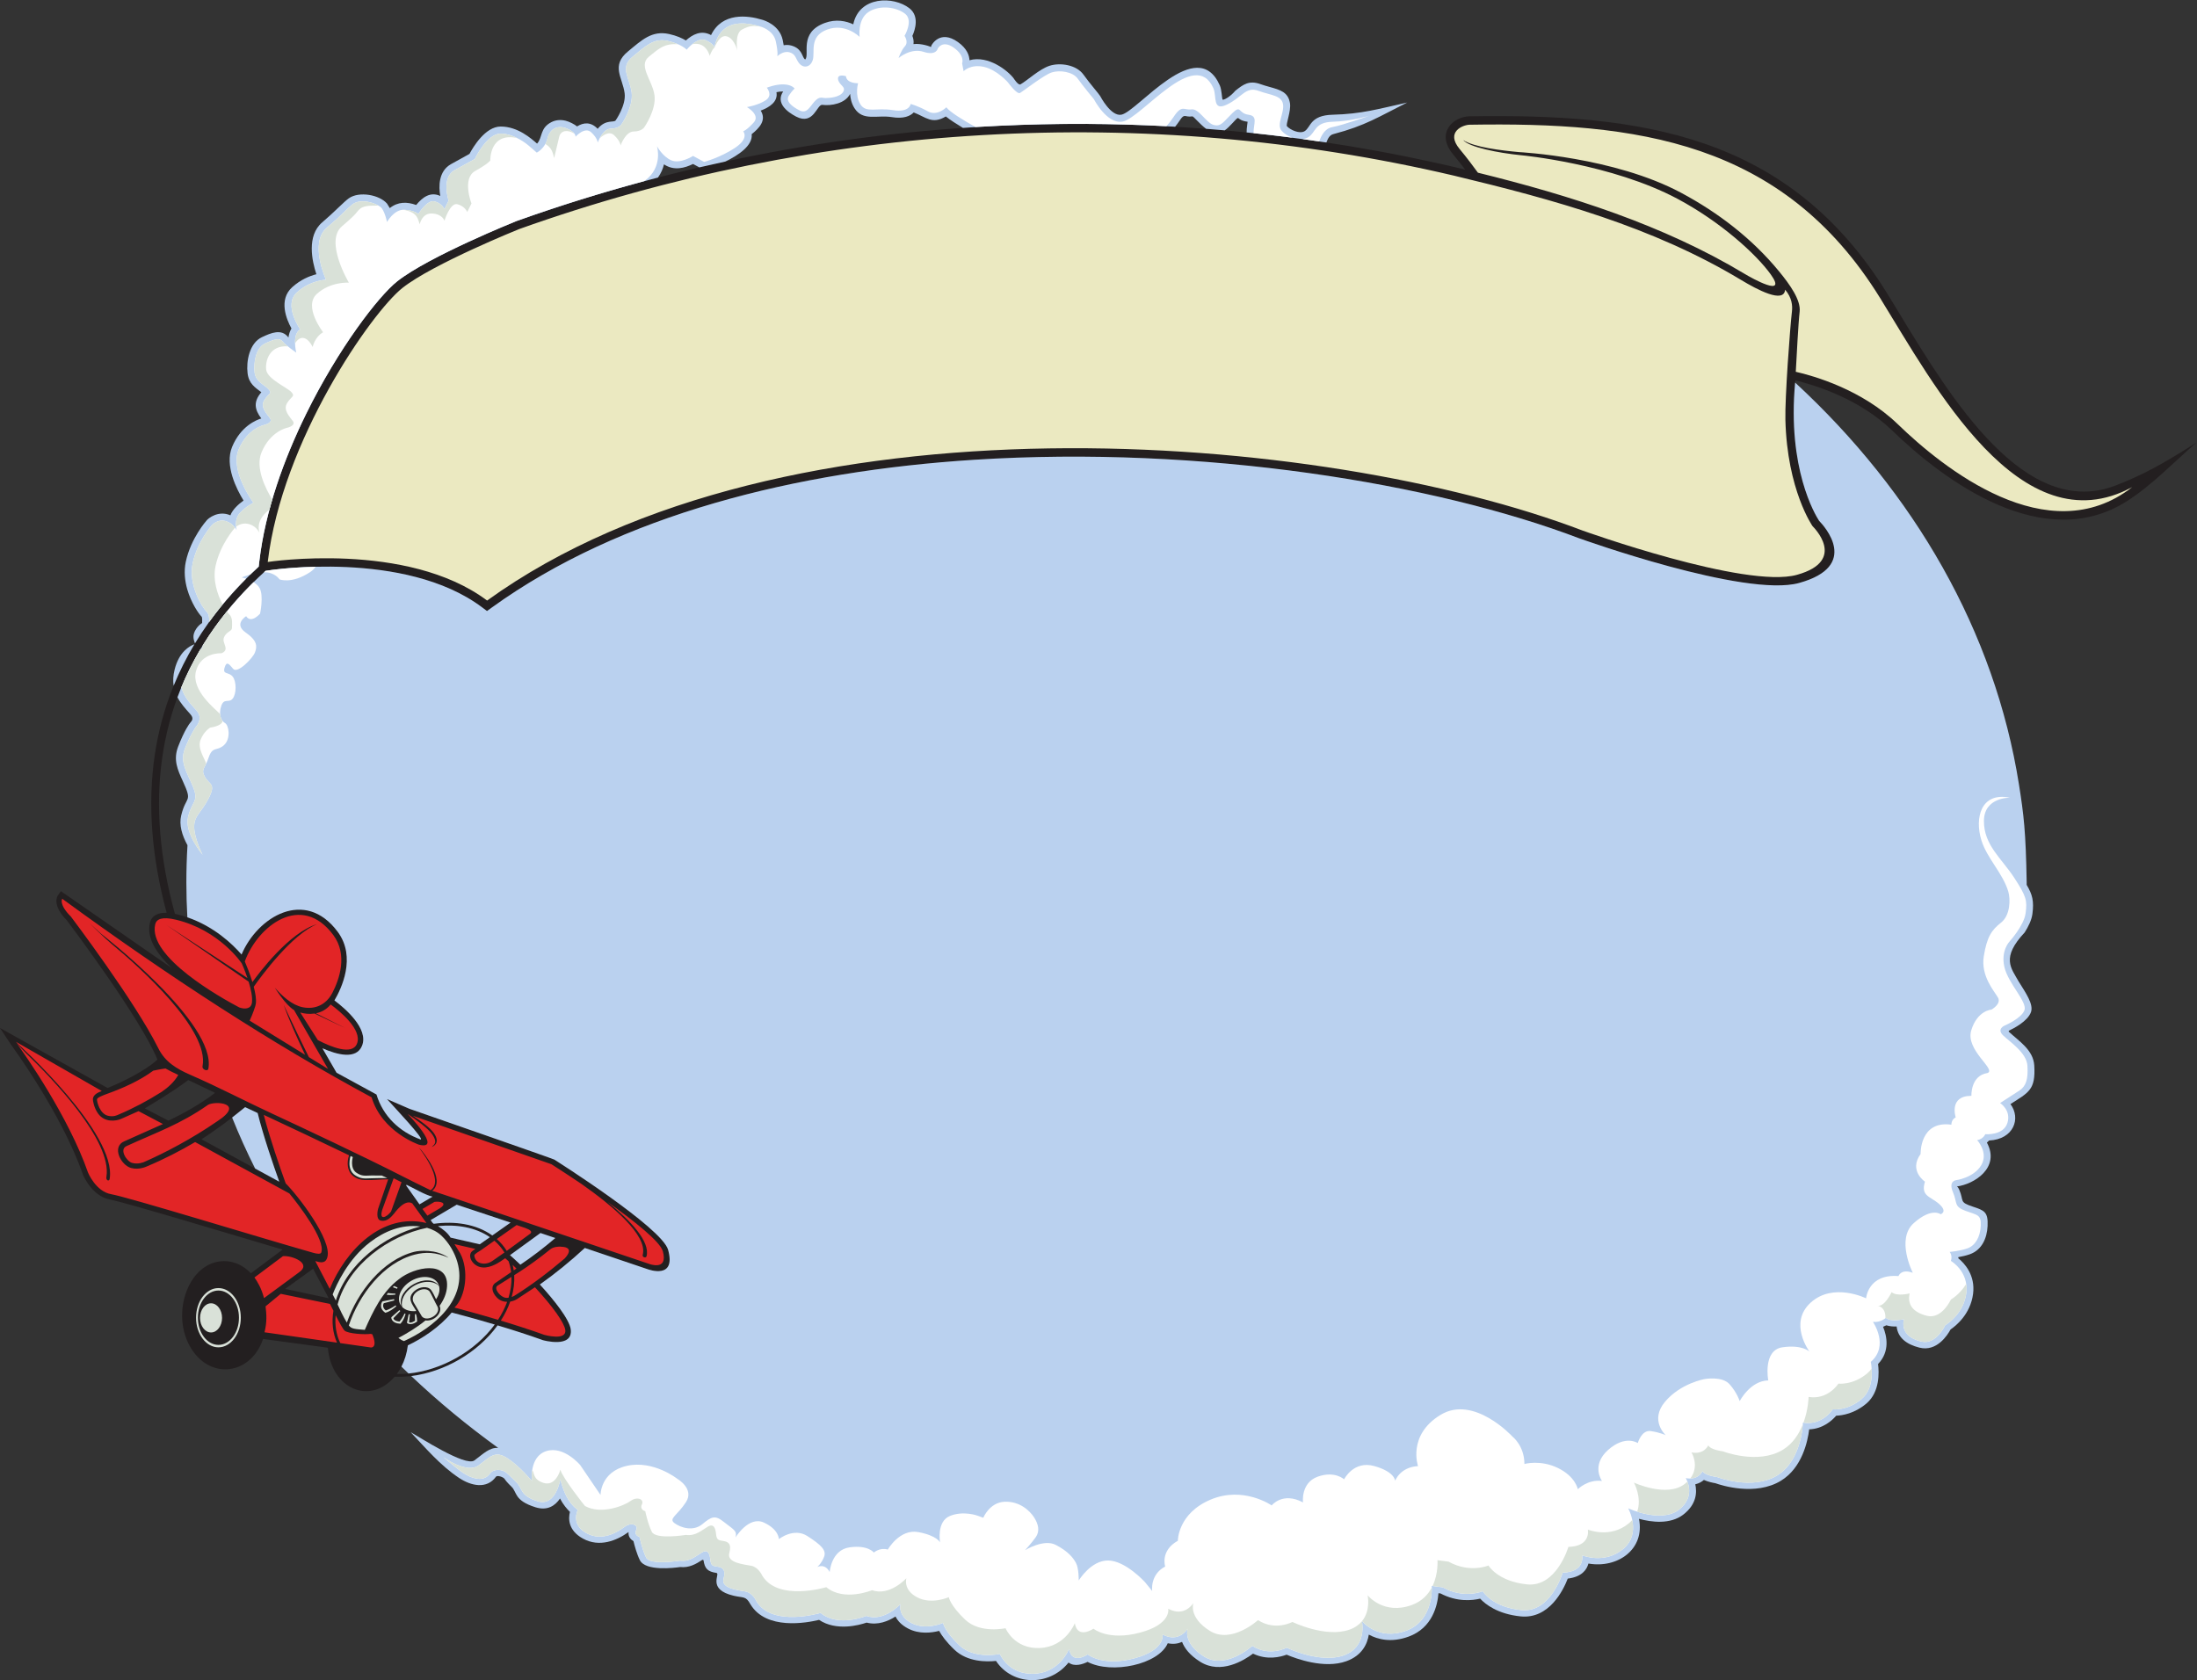
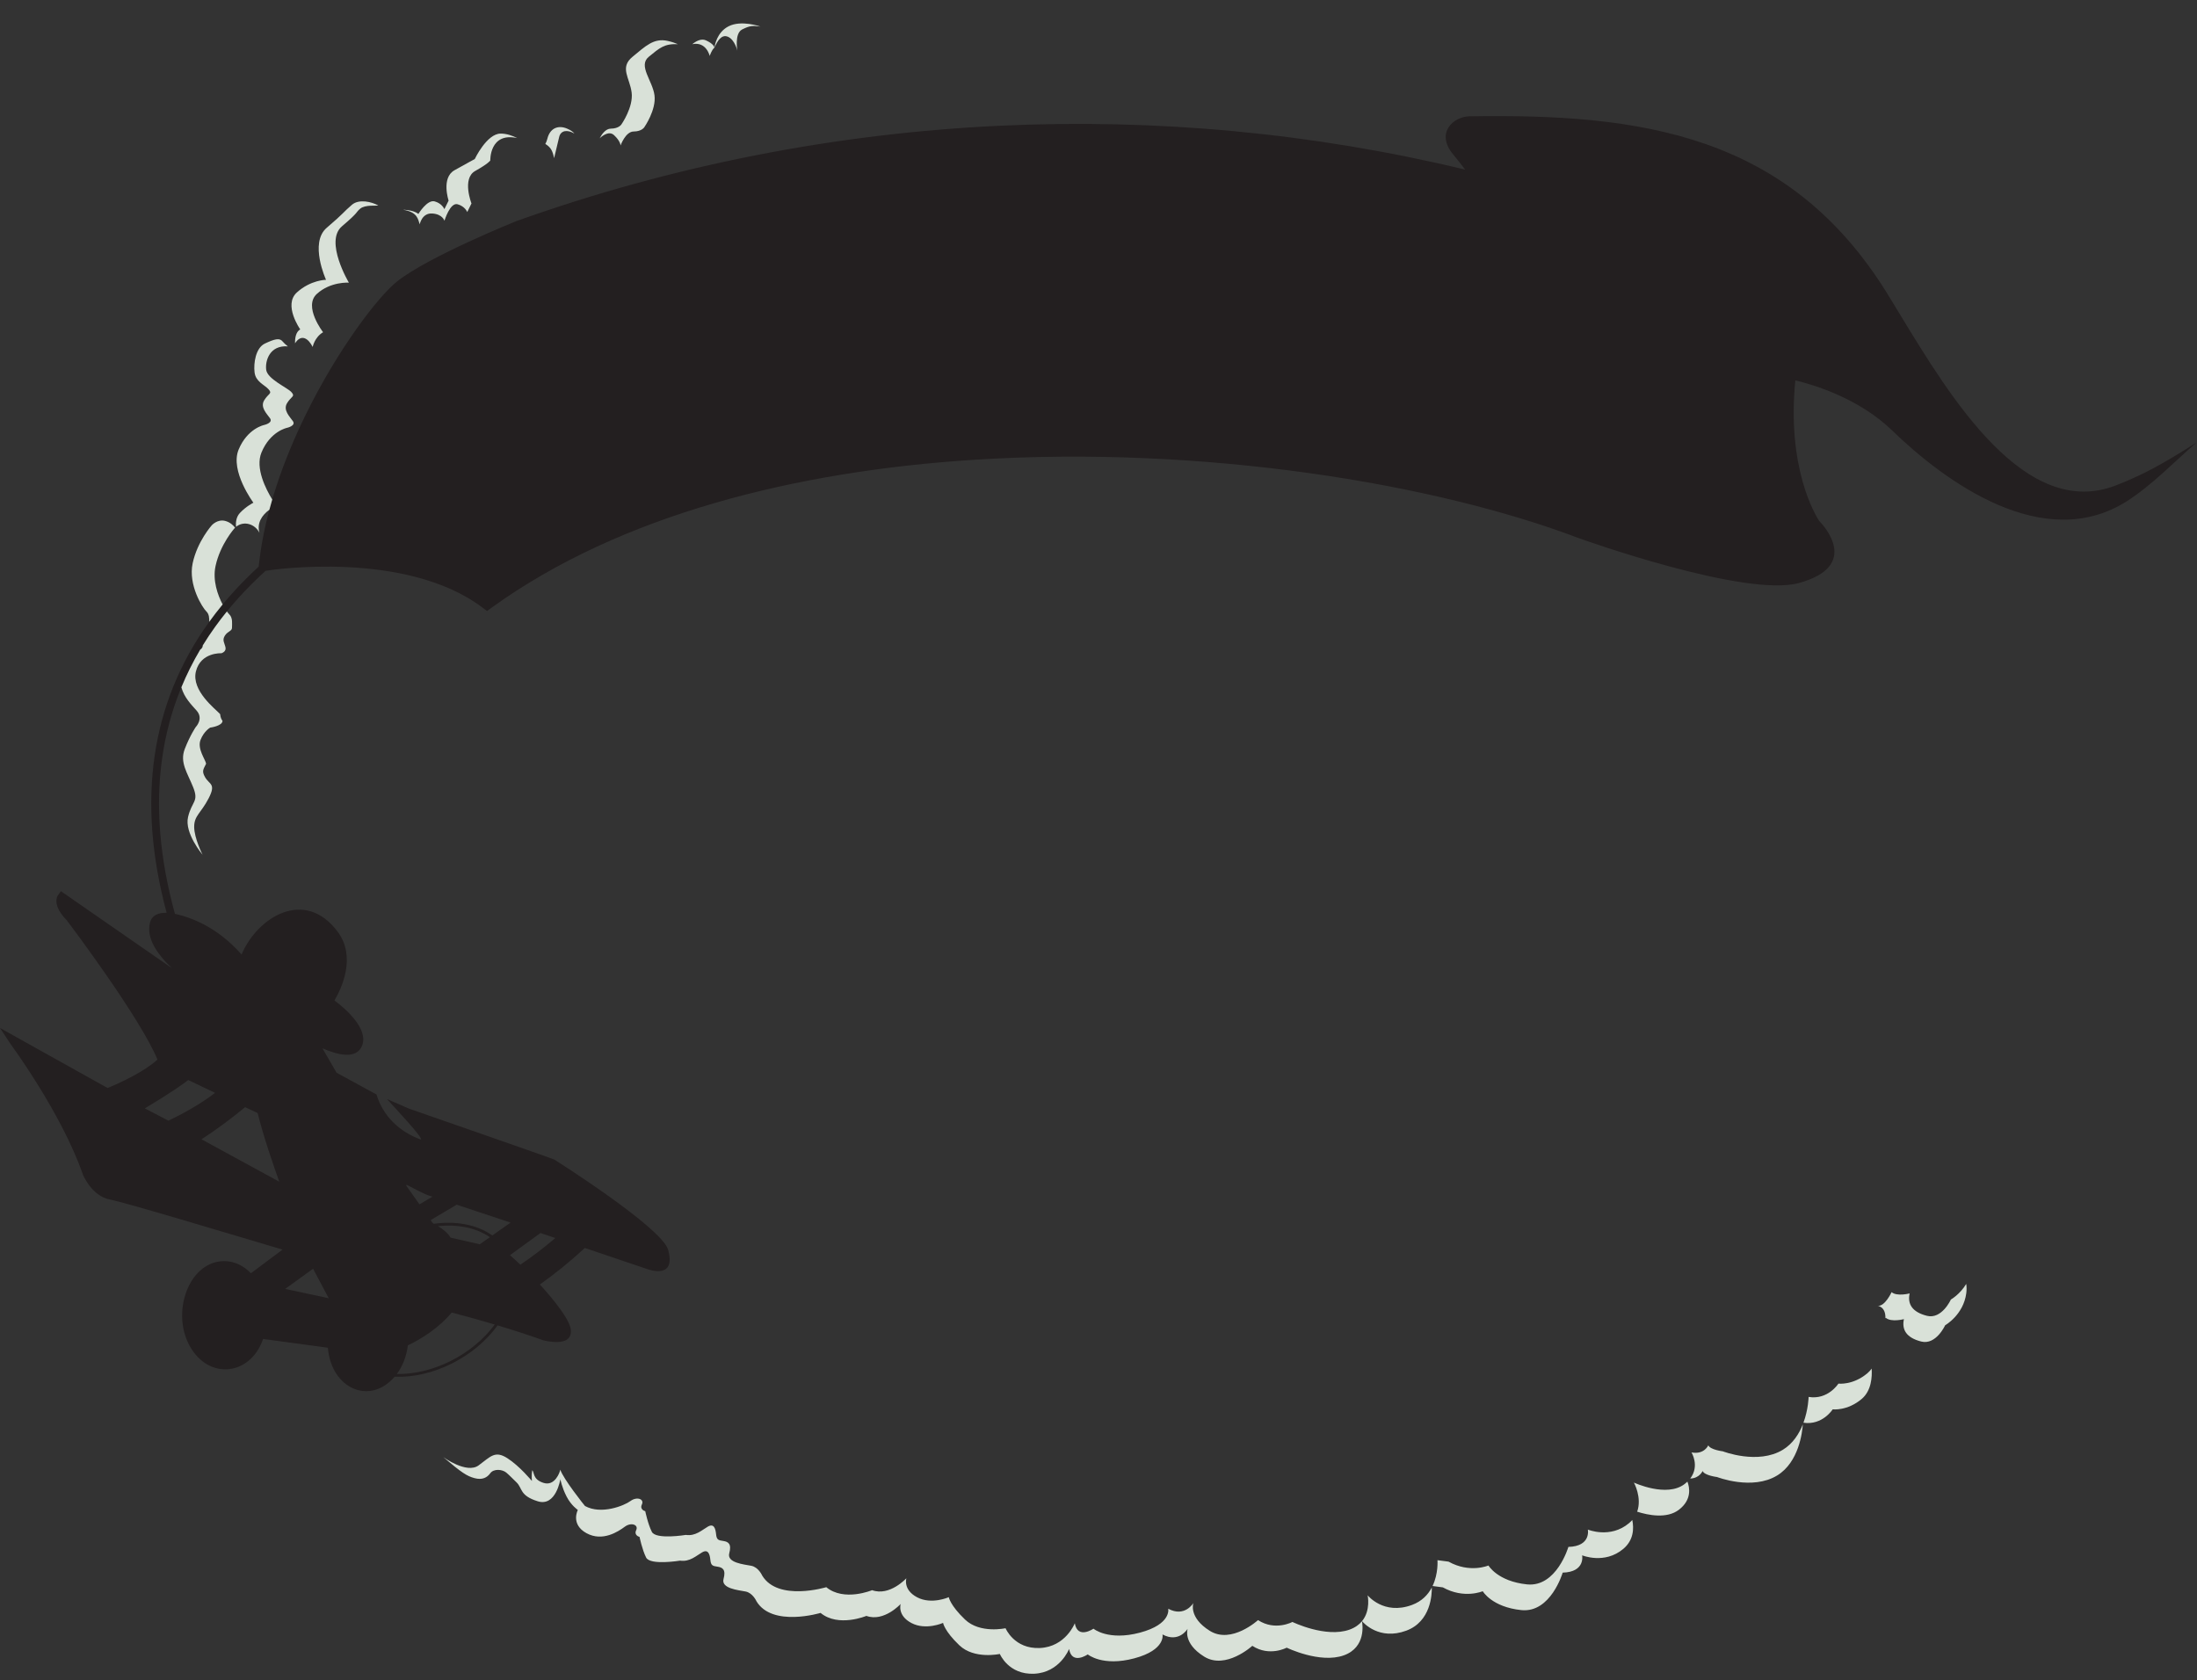
<svg xmlns="http://www.w3.org/2000/svg" viewBox="0 0 1038.04 793.96" height="793.96" width="1038.04" xml:space="preserve" id="svg2" version="1.1">
  <rect x="0" y="0" width="1038.04" height="793.96" fill="#333333" stroke="none" />
  <defs id="defs6" />
  <g transform="matrix(1.333,0,0,-1.333,0,793.96)" id="g10">
    <g transform="scale(0.1)" id="g12">
      <path id="path14" style="fill:#231f20;fill-opacity:1;fill-rule:nonzero;stroke:none" d="M 941.211,3932.52 C 872.301,3870.02 812.758,3803.89 762.672,3734.2 559.844,3452.01 511.539,3110.76 620.098,2716.52 c 2.535,-0.51 5.058,-1.08 7.574,-1.68 115.129,-27.41 192.808,-101.29 228.574,-142.43 56.508,133.57 224.814,236.46 340.694,80.71 67.08,-90.18 12.98,-202.15 -11.48,-243.52 36.38,-27.22 122.25,-99.64 97.88,-160.56 -20.13,-50.34 -88.85,-31.84 -140.44,-9.12 l 50.01,-86.49 141.59,-77.27 c 22.99,-76.62 81.63,-132.21 155.71,-159.2 18.38,-3.26 -94.57,116.17 -118.57,143 l 79.81,-34.56 c 49.41,-17.26 505.93,-175.88 513.22,-179.91 1.1,-0.69 381.76,-241.06 403.53,-319.99 28.89,-104.74 -66.42,-71.03 -74.39,-68.06 l -0.01,-0.02 -220.83,74.63 c -51.9,-47.82 -105.49,-91.37 -159.41,-129.46 27.95,-30.45 52.13,-59.65 70.47,-84.86 h 0.08 c 22.71,-31.23 36.87,-57.46 38.95,-74.12 8.57,-68.59 -98.41,-38.48 -98.71,-38.4 l -1.29,0.47 c -51.96,18.72 -108.14,36.59 -159.34,51.94 -81.98,-113.52 -230.57,-187.39 -364.97,-182.08 -88.41,-102.571 -224.75,-41.78 -236.61,102.9 l -229.644,31.06 c -40.914,-120.4 -172.035,-144.71 -244.906,-48.25 -90.91,120.34 -24.914,324.25 107.219,324.25 36.519,0 69.472,-16.87 94.511,-43.09 l 112.17,83.85 c -184.513,54.81 -561.654,168.39 -611.424,177.44 -65.003,11.82 -95.964,87.93 -96.05,88.15 l -0.383,1.14 C 218.063,2009.95 39.965,2251.46 39.457,2252.17 L 0,2311.93 381.379,2099.12 c 100.207,41.51 156.023,80.97 176.734,100.87 -60.941,147.39 -304.836,471.83 -321.39,493.77 -54.926,55.51 -32.094,87.24 -32.032,87.33 l 11.122,15.87 393.796,-273.05 c -53.793,50.73 -91.035,107.03 -78.293,160.22 6.829,28.46 31.207,36.92 59.348,36.07 -106.98,397.98 -56.277,743.32 149.77,1030.01 49.777,69.24 108.613,135.02 176.472,197.24 l 2.34,19.93 c 21.047,178.89 87.104,361.51 165.514,521.03 114.26,232.47 256.31,417.59 323.21,470.5 112.39,88.86 420.55,212.75 421.44,213.1 l 1.05,0.47 c 551.96,197.13 1129.58,310.33 1711.33,337.87 553.19,26.19 1109.87,-25.1 1651.47,-155.37 -12.63,16.74 -27.11,35.27 -42.58,53.83 -63.55,76.25 0.86,134.17 57.95,135.1 606.29,9.81 1130.61,-62.14 1480.63,-628.18 13.26,-21.44 29.18,-47.65 45.76,-74.98 178.59,-294.33 443.32,-730.61 765.18,-605.15 94.1,36.67 163.92,74.47 285.09,151.74 -79.2,-68.67 -157.63,-151.1 -245.99,-207.5 -294.73,-188.09 -644.28,67.97 -833.05,250.71 -117.07,113.33 -276.21,161.3 -342.66,177.27 -30.58,-309.35 70.04,-476.12 84.2,-497.87 17.95,-18.36 147.19,-159.86 -70.72,-220.39 -191.46,-53.18 -776.17,157.13 -777.87,157.74 l -0.59,0.11 C 5087.42,4242.4 4262.99,4378.04 3452.95,4326.25 2821.61,4285.89 2199.83,4131.7 1744,3802.95 l -17.8,-12.84 -17.59,13.19 c -273.49,205.13 -753.868,131.24 -755.258,131.03 l -12.141,-1.81 z M 1753.59,1260.64 c -69.35,20.59 -128.14,36.22 -152.51,42.56 -43.12,-51.88 -103.95,-92.16 -155.41,-116.38 -5.12,-40.77 -19.42,-75.1 -39.12,-101.54 127.7,-2.22 267.95,68.02 347.04,175.36 z m -17.26,309.69 c -50.35,34.81 -117.31,46.05 -183.88,39.23 15.28,-9.26 34.39,-23.38 44.64,-40.8 l 103.42,-23.67 35.82,25.24 z m -198.74,47.47 c 74.04,10.25 150.66,-0.62 207.4,-41.37 l 64.73,45.62 -190.93,63.43 -92.33,-54.55 c 4.52,-6.38 6.41,-10.72 11.13,-13.13 z m -50.7,68.92 46.12,27.26 c -26.19,5.9 -64.46,28.96 -92.15,42.24 l -1.02,-3.13 47.05,-66.37 z m -377.16,-228.25 -98.91,-71.5 154.27,-32.99 -55.36,104.49 z m 712.81,34.81 c 7.28,-6.64 14.6,-13.47 21.92,-20.43 41.44,27.81 83.44,59.92 123.83,94.51 l -52.61,17.74 -107.95,-78.51 c 5.02,-4.44 9.97,-8.88 14.81,-13.31 z M 597.047,1983.31 c 49.668,23.94 113.098,58.23 165.301,98.7 l -95.203,45.41 c -17.629,-13.74 -60.911,-44.97 -153.801,-100.54 l 83.703,-43.57 z m 271.816,47.97 C 816.605,1988.32 767.27,1951.7 714.223,1917.31 l 275.625,-150.3 c -21.508,60.25 -57.344,164.69 -76.61,243.36 l -44.375,20.91 v 0" />
-       <path id="path16" style="fill:#bad1ef;fill-opacity:1;fill-rule:evenodd;stroke:none" d="m 642.301,3065.55 c 17.09,71.83 41.445,43.38 5.976,120.8 -19,41.47 -34.996,76.4 -16.605,123.83 21.734,56.07 38.976,80 43.941,85.59 11.715,11.87 5.45,21.54 -2.8,30.75 -15.153,16.91 -32,35.28 -43.782,57.78 32.489,87.8 77.043,171.16 133.641,249.9 50.086,69.69 109.629,135.82 178.539,198.32 l 12.141,1.81 c 1.39,0.21 481.768,74.1 755.258,-131.03 l 17.59,-13.19 17.8,12.84 c 455.83,328.75 1077.61,482.94 1708.95,523.3 810.04,51.79 1634.47,-83.85 2145.66,-278.84 l 0.59,-0.11 c 1.7,-0.61 586.41,-210.92 777.87,-157.74 217.91,60.53 88.67,202.03 70.72,220.39 -14.04,21.57 -113.02,185.69 -84.92,489.95 422.31,-390.02 707.38,-881.93 793.4,-1425.02 16.99,-107.42 24.16,-165.45 27.32,-347.13 0,-2.81 -0.05,-5.61 -0.05,-8.42 20.42,-34.57 26.34,-57.14 20.35,-103.11 -2.85,-21.93 -14.71,-45.6 -27.39,-65.54 -84.33,-90.32 -48.36,-125.74 -20.95,-174.5 24.12,-39.08 53.22,-79.86 43.26,-107.95 -11.6,-32.75 -62.64,-58.6 -78.32,-65.89 l -0.78,-3.2 c 35.66,-33.35 87.46,-64.59 90.8,-120.21 5.25,-87.23 -20.35,-95.45 -84.36,-136.75 37.58,-50.45 12.21,-124.82 -75.97,-129.21 -2.11,-2.39 -4.65,-4.88 -7.62,-7.29 48.32,-89.33 -45.2,-147.55 -106.29,-155.56 -1.37,-0.19 3.14,0.8 8.38,-11.55 17.64,-41.56 -1.7,-43.39 48.2,-60.02 40.04,-13.34 54.67,-18.22 52.19,-68.91 -2.09,-42.68 -20,-84.5 -62.6,-99.76 -13.48,-4.84 -28.51,-8.15 -41.17,-10.34 0.04,-1.27 0.02,-2.58 -0.04,-3.91 21.54,-17.5 61.11,-59.47 52.34,-126.6 -9.45,-72.24 -61.42,-113.43 -79.76,-125.89 -10.68,-19.81 -48.79,-80 -110.47,-64.39 -45.88,11.61 -76.43,35.12 -80.68,75 -11.59,-0.48 -24.65,0.32 -36.43,4.19 -3.4,-1.83 -7.32,-3.66 -11.66,-5.3 13.56,-32.87 25.2,-87.3 -17.77,-131.99 3.65,-28.02 7.18,-98.97 -41.45,-140.154 -41.7,-35.328 -84.76,-42.168 -107.03,-43.055 -14.3,-16.718 -46.58,-46.613 -95.62,-48.378 -5.36,-43.411 -25.34,-136.309 -99.91,-182.012 -90.74,-55.645 -212.28,-16.153 -232.95,-8.789 -7.13,1.113 -24.64,4.383 -40.37,11.472 -7.4,-6.382 -17.4,-12.39 -30.51,-15.437 6.39,-28.684 4.61,-71.238 -42.51,-107.442 -46.29,-35.546 -112.33,-27.089 -157.09,-14.968 21.87,-107.524 -75.3,-176.614 -179.11,-158.547 -5.76,-21.77 -23.37,-47.324 -73.28,-53.328 -15.41,-39.953 -65.72,-144.453 -167.36,-133.977 -81.07,8.36 -124.26,42.52 -143.24,62.891 -27.54,-6.629 -81.47,-12.664 -140.32,18.359 l -7.34,0.969 c -3.28,-42.5 -20.94,-122.688 -105.37,-153.789 -61.91,-22.805 -109.88,-10.207 -141.52,6.941 -5.37,-33.484 -24.05,-74.219 -79.61,-94.289 -78.23,-28.238 -178.81,9.152 -211.74,23.164 -21.72,-8.203 -69.2,-20.418 -119.06,3.683 -32.35,-24.258 -114.03,-74.523 -186.94,-29.062 -38.12,23.781 -56.34,49.141 -64.61,70.684 -13.59,-6.066 -30.52,-9.168 -50.66,-4.805 -32.4,-75.293 -198.38,-110.742 -284.25,-66.062 -17.41,-8.547 -46.52,-18.352 -67.38,-2.328 -70.51,-87.82 -201.32,-80.203 -257.16,5.734 -32.88,-3.555 -101.25,-4.426 -147.62,39.875 -29.25,27.938 -45.26,50.762 -53.96,66.617 -26.49,-6.883 -70.35,-12.597 -110.24,8.391 -24.06,12.668 -37.3,28.027 -44.36,42.59 -25.76,-16.575 -62.62,-31.899 -102.42,-21.653 -26.64,-9.101 -107.25,-31.152 -168.67,9.668 -43.62,-10.597 -187.3,-37.226 -243.02,55.02 -16.69,30.301 -23.73,22.258 -59.04,30.449 -97.59,22.656 -45.79,78.621 -61.68,80.977 -31.61,4.675 -41.45,15.554 -45.78,45.175 l -3.65,1.454 c -23.49,-15.426 -47.36,-29.098 -79,-25.704 -20.99,-3.062 -123,-15.711 -142.95,24.414 -10.92,21.973 -18.86,51.528 -22.65,67.329 -9.45,5.769 -19.31,15.859 -17.39,32.41 -41.59,-30.481 -103.31,-55.547 -161.82,-23.274 -53.27,29.387 -51.77,71.633 -45.93,94.602 -9.98,9.316 -24.82,27.004 -35.22,47.414 -16.85,-24.926 -44.05,-44.484 -87.02,-31.008 -76.25,23.926 -64.78,53.594 -84.8,72.727 -14.92,14.246 -21.37,22.754 -24.74,27.859 -4.27,6.465 -25.78,14.063 -30.54,7.488 -32.15,-44.422 -87.56,-32.949 -131.13,-3.828 -66.82,44.668 -117.21,104.824 -170.98,161.75 28.71,-15.547 193.75,-123.332 225.58,-100.012 31.72,23.254 53,46.536 84.42,44.399 -109.2,78.902 -212.21,164.082 -308.19,254.836 117.05,14.3 235.96,82.4 306.11,179.53 51.2,-15.35 107.38,-33.22 159.34,-51.94 l 1.29,-0.47 c 0.3,-0.08 107.28,-30.19 98.71,38.4 -2.08,16.66 -16.24,42.89 -38.95,74.12 h -0.08 c -18.34,25.21 -42.52,54.41 -70.47,84.86 53.92,38.09 107.51,81.64 159.41,129.46 l 220.83,-74.63 0.01,0.02 c 7.97,-2.97 103.28,-36.68 74.39,68.06 -21.77,78.93 -402.43,319.3 -403.53,319.99 -7.29,4.03 -463.81,162.65 -513.22,179.91 l -79.81,34.56 c 24,-26.83 136.95,-146.26 118.57,-143 -74.08,26.99 -132.72,82.58 -155.71,159.2 l -141.59,77.27 -50.01,86.49 c 51.59,-22.72 120.31,-41.22 140.44,9.12 24.37,60.92 -61.5,133.34 -97.88,160.56 24.46,41.37 78.56,153.34 11.48,243.52 -115.88,155.75 -284.186,52.86 -340.694,-80.71 -31.855,36.64 -96.949,99.25 -192.144,131.88 -2.282,40.91 -3.497,82.06 -3.497,123.46 0,44.25 1.348,88.25 3.946,131.97 -19.371,35.44 -30.348,71.82 -22.25,105.83 z m -26.879,459.61 c -2.578,16.96 -1.899,35.99 3.598,57.73 15.75,62.32 51.964,82.86 70.125,89.38 -28.559,-47.55 -53.149,-96.59 -73.723,-147.11 z m 75.574,150.18 c -5.566,15.82 -10.039,29.18 4.102,51.14 7.324,11.38 14.918,16.85 21.355,21.2 0.309,7.81 0.934,19.94 -2.078,22.78 -9.883,9.31 -37.066,48.72 -50.746,96.94 -8.441,29.76 -12.316,63.61 -5.059,97.44 18.051,84.16 73.102,145.37 73.36,145.75 5.425,7.82 41.871,37.5 84.75,18.78 7.625,21.08 29.957,40.52 46.601,52.34 -24.41,39.68 -67.718,124.34 -40.648,190.02 30.449,73.85 86.258,95.84 103.562,101.02 -23.812,31.5 -28.808,59.55 0.153,92.86 -21.344,16.61 -44.219,29.57 -48.805,67.38 -5.125,42.26 6.207,106.93 50.934,127.94 32.406,15.22 68.918,30.77 92.863,0.12 0.33,-0.42 0.7,-0.87 1.1,-1.31 1.54,11.24 4.73,22.45 10.61,32.06 -17.68,32.18 -46.523,101.57 2.45,146.06 30.15,27.39 62.43,40.19 85.91,46.18 -15.43,46.7 -35.02,136.47 20.73,183.89 40.92,34.78 77.6,73.57 94.34,85.32 37.11,26.07 109.08,12.06 135.25,-18.7 l 0.1,0.01 9.84,-16.11 c 28.72,23.21 61.31,22.74 93.49,11.05 21.6,26.38 49.77,48.62 85.38,31.98 -5.55,31.99 -7.39,87.41 38.23,112.98 33.59,18.84 55.1,30.61 65.31,36.15 12.77,24.02 55.87,96.68 110.24,97.01 61.25,0.37 109.24,-43.13 129.37,-60.52 20.19,22.31 9.36,54.97 50.77,76.14 14.85,7.6 32.07,9.47 50.36,5 v -0.02 c 13.67,-3.34 31.56,-12.63 40.54,-20.19 22.94,14.2 48.88,16.99 73.02,-8.43 29.34,35.24 57.62,20.51 63.89,30 0.11,0.15 37.21,53.28 31.79,95.63 -7.17,55.98 -49.69,98.14 11.96,148.75 48.23,39.61 84.28,75.37 146.09,61.51 26.69,-5.99 45.99,-14.88 59,-22.69 23.61,21.07 54.13,37.96 89.22,19.13 39.17,81.25 129.59,70.1 180.78,54.43 8.91,-2.45 61.62,-19.08 73.05,-71.36 1.53,-7.05 2.72,-13.45 3.63,-19.24 8.18,1.56 17.23,1.66 26.76,-0.92 41.52,-11.25 37.71,-43.83 49.58,-49.51 17,17.42 -23.67,94.87 68.8,129.3 40.69,15.14 76.23,7.08 101.51,-4.68 20.5,100.37 142.8,100.88 198.98,56.96 35.59,-27.82 20.58,-75.35 10.5,-97.98 3.04,-7.82 5.51,-18.13 3.9,-29.01 27.57,3.56 62.65,-9.48 61.74,-10.6 l 2.21,6.36 c 0.08,0.16 29.32,57.09 93.44,11.59 32.79,-23.25 40.47,-47.91 41.1,-64.64 67.42,18.91 137.4,-38.54 156.35,-63.81 0.05,-0.08 16.46,-26.16 24.39,-21.69 23.72,13.35 66.66,54.06 103.01,65.87 37.68,12.23 95.61,3.48 120.41,-31.5 21.89,-30.84 54.18,-67.5 59.12,-75.8 0.11,-0.2 37.75,-73.1 74.98,-66.1 57.4,10.79 268.24,286.68 349,103.89 7.13,-16.14 7.04,-44.47 9.75,-50.1 1.66,-3.45 25.08,7.31 45.57,31.42 27.91,21.93 48.32,37.94 89.8,22.83 9.86,-3.6 21.08,-6.72 31.35,-9.57 v -0.03 c 37.58,-10.43 65.74,-18.29 72.21,-57.25 4.7,-28.37 -15.77,-76.36 -10.51,-82.19 11.74,-13.06 44.71,-28.04 62.3,-17.5 22.44,13.44 18.71,56.35 99.2,58.39 103.81,2.63 163.73,20.91 264.57,43.24 -101.09,-50.54 -147.93,-82.01 -260.84,-111.69 -14.86,-3.27 -20.6,-16.93 -25.66,-29.98 -93.99,14.21 -188.24,26.1 -282.7,35.71 -0.02,8.01 0.69,16.9 2.07,26.82 0.88,6.48 1.51,10.99 1.41,11.01 -46.8,6.18 -21.93,28.63 -53.26,-4.48 -10.49,-11.1 -18.95,-20.04 -27.81,-25.99 -21.92,1.93 -43.87,3.75 -65.81,5.44 -22.59,16.43 -44.96,44.62 -48.69,44.06 -29.02,-4.3 -26.75,13.44 -45.97,-15.9 -4.28,-6.52 -9.48,-13.51 -15.32,-20.72 -207.65,12.08 -415.79,13.17 -623.44,3.34 -42.91,-2.03 -85.8,-4.54 -128.65,-7.5 -23.05,13.78 -45.15,28.08 -60.71,40.48 -49,-29.12 -69.79,-2.7 -113.79,14.26 -12.3,-12.66 -35.26,-23.55 -77.92,-16.55 -51.46,8.43 -102.43,-15.88 -132.43,32.21 -10.26,16.45 -14.18,34.43 -15.13,50.27 -16.7,-34.59 -67.78,-43.2 -98.59,-39.03 -19.01,2.58 -30.43,-73.76 -92.52,-41.72 -33.44,17.27 -73.26,49.16 -46.07,89.24 -8.09,0.12 -16.41,-1.04 -23.85,-2.62 6.05,-33.69 -24.28,-53.37 -55.76,-65.29 21.34,-34.07 -5.14,-62.09 -32.05,-83.5 4.64,-40.2 -47.19,-74.96 -93.56,-97.1 -30.72,-6.62 -61.38,-13.51 -92,-20.63 l -22.3,12.05 c -29.14,-14.39 -67.55,-25.15 -103.04,-1.33 -3.57,-15.17 -10.12,-31.29 -21.37,-46.8 -169.11,-43.9 -336.5,-95.34 -501.59,-154.31 l -1.05,-0.47 c -0.89,-0.35 -309.05,-124.24 -421.44,-213.1 -66.9,-52.91 -208.95,-238.03 -323.21,-470.5 -78.41,-159.52 -144.467,-342.14 -165.514,-521.03 l -2.34,-19.93 c -67.859,-62.22 -126.695,-128 -176.472,-197.24 -17.621,-24.53 -34.09,-49.49 -49.438,-74.87 z M 1448.13,1087.05 c -8.48,8.09 -16.9,16.23 -25.26,24.41 11.21,21.65 19.24,46.94 22.8,75.36 51.46,24.22 112.29,64.5 155.41,116.38 24.37,-6.34 83.16,-21.97 152.51,-42.56 -70.58,-95.79 -189.86,-162.03 -305.46,-173.59 z m -543.86,726.63 c -29.696,59.18 -56.926,119.46 -81.516,180.77 15.23,11.79 30.539,24.03 46.109,36.83 l 44.375,-20.91 c 19.266,-78.67 55.102,-183.11 76.61,-243.36 l -85.578,46.67 z m 832.06,-243.35 c -50.35,34.81 -117.31,46.05 -183.88,39.23 15.28,-9.26 34.39,-23.38 44.64,-40.8 l 103.42,-23.67 35.82,25.24 z m -198.74,47.47 c 74.04,10.25 150.66,-0.62 207.4,-41.37 l 64.73,45.62 -190.93,63.43 -92.33,-54.55 c 4.52,-6.38 6.41,-10.72 11.13,-13.13 z m -50.7,68.92 46.12,27.26 c -26.19,5.9 -64.46,28.96 -92.15,42.24 l -1.02,-3.13 47.05,-66.37 z m 335.65,-193.44 c 7.28,-6.64 14.6,-13.47 21.92,-20.43 41.44,27.81 83.44,59.92 123.83,94.51 l -52.61,17.74 -107.95,-78.51 c 5.02,-4.44 9.97,-8.88 14.81,-13.31 v 0" />
-       <path id="path18" style="fill:#ffffff;fill-opacity:1;fill-rule:evenodd;stroke:none" d="m 717.938,2926.13 c 0,0 -64.946,76.73 -51.383,133.71 13.558,56.98 38.867,53.34 18.324,105.04 -20.547,51.71 -48.578,88.21 -29.906,136.36 18.664,48.16 38.718,77.36 38.718,77.36 0,0 28.899,29.25 3.438,58.18 -17.488,19.87 -44.566,46.24 -54.199,82.98 18.894,45.76 41.14,90.28 66.773,133.52 4.289,2.6 9.164,7.22 8.914,14.75 13.766,22.4 28.449,44.46 44.055,66.17 39.492,54.94 84.851,107.68 136.058,158.16 8.672,-5.4 16.606,-12.29 21.379,-20.9 15.352,-27.76 1.727,-90.57 1.727,-90.57 0,0 -31.488,-36.91 -49.379,-9.17 0,0 -45.238,-27.4 -2.023,-57.51 43.218,-30.12 40.808,-50.38 33.339,-70.69 -7.468,-20.29 -61.671,-76.38 -76.968,-58.75 -15.297,17.62 -23.461,29.52 -30.891,4.19 -7.434,-25.33 14.828,-13.83 28.848,-31.45 14.011,-17.62 13.484,-61.78 -0.317,-78.3 -13.808,-16.51 -30.25,3.67 -40.183,-25.47 -9.942,-29.14 -0.942,-53.1 13.008,-60.6 13.957,-7.5 21.832,-55.5 -3.313,-78.41 -25.144,-22.9 -40.441,-2.78 -54.102,-43.31 -13.66,-40.54 -28.82,-41.9 -13.484,-69.62 15.344,-27.72 40.598,-22.51 13.106,-75.78 -27.489,-53.27 -51.473,-61.07 -51.231,-101.52 0.25,-40.46 29.692,-98.37 29.692,-98.37 z M 1571.23,790.645 c 0,0 82.72,-60.489 125.23,-29.317 42.53,31.16 57.76,53.672 101.62,25.664 43.87,-28.015 87.27,-81.047 87.27,-81.047 0,0 -10.7,86.633 51.34,106.114 62.04,19.472 119.92,-49.715 119.92,-49.715 l 72,-105.828 c 0,0 -0.92,81.929 93.21,103.164 94.14,21.226 179.19,-46.125 179.19,-46.125 0,0 61,-35.117 30.51,-82.403 -30.5,-47.285 -62.77,-58.144 -40.88,-74.425 21.88,-16.278 66.02,-30.641 98.59,-3.868 32.57,26.782 45.03,33.411 76.61,7.871 31.58,-25.546 48.75,-30.371 40.88,-55.269 0,0 47.14,77.906 100.88,53.18 53.73,-24.723 53.09,-58.805 53.09,-58.805 0,0 52.54,42.332 101.22,10.867 48.68,-31.465 68.04,-49.961 58.97,-73.683 -9.08,-23.719 -24.09,-35.973 -24.09,-35.973 0,0 27.37,14.336 44.01,-17.754 0,0 5.18,78.328 70.65,87.5 65.46,9.168 85.89,-18.441 85.89,-18.441 0,0 21.3,18.976 49.47,10.57 0,0 42.06,74.324 108.35,61.891 66.29,-12.442 76.92,-36.473 76.92,-36.473 0,0 -13.38,74.082 35.04,93.762 48.42,19.664 98.57,0.679 98.57,0.679 l 19.57,-7.136 c 0,0 21.97,54.191 74.99,56.746 53.03,2.55 89.34,-30.985 104.9,-55.106 15.56,-24.109 21.24,-49.211 6.06,-70.558 -15.19,-21.336 -37.83,-45.973 -37.83,-45.973 0,0 66.07,40.973 108.76,18.699 42.7,-22.273 60.76,-44.16 71.48,-63.652 10.72,-19.492 9.9,-62.656 9.9,-62.656 0,0 43.25,72.023 104.82,71.035 61.58,-0.996 130.35,-77.11 130.35,-77.11 l 25.29,-31.086 c 0,0 -8.75,58.098 46,86.758 0,0 -18.65,55.988 44.84,91.321 0,0 -0.62,96.601 116.1,145.847 116.74,49.262 216.44,-20.535 216.44,-20.535 0,0 39.12,49.375 111.08,10.715 0,0 -8.54,69.453 52.22,91.199 60.79,21.746 93.46,-9.465 93.46,-9.465 0,0 33.3,67.649 106.84,47.141 73.51,-20.496 74.16,-52.332 74.16,-52.332 0,0 16.93,48.594 81.05,52.105 0,0 -38.57,109.707 79.83,181.66 118.39,71.952 254.78,-76.835 254.78,-76.835 0,0 42.5,-32.5 42.5,-97.274 0,0 56.97,16.121 119.22,-14.426 62.27,-30.547 70.04,-74.988 70.04,-74.988 0,0 35.17,35.793 85.55,29.297 0,0 -39.59,55.183 21.79,109.875 61.41,54.695 105.18,24.441 105.18,24.441 0,0 13.22,47.508 46.39,42.434 33.16,-5.078 52.69,-14.484 52.69,-14.484 0,0 -58.14,52.07 -2.68,118.222 55.45,66.15 140.75,80.68 140.75,80.68 0,0 61.81,11.51 88.34,-18.46 26.54,-29.99 35.82,-59.669 35.82,-59.669 0,0 37.11,72.119 101.19,73.359 0,0 -20.16,107.15 50.25,117.37 70.43,10.23 95.82,-15.18 95.82,-15.18 0,0 -75.7,101.22 4.51,173.79 80.24,72.58 196.18,15.01 196.18,15.01 0,0 6.58,87.4 114.82,78.83 0,0 9.14,27.13 50.74,11.68 0,0 -60.58,119.16 3.32,176.09 63.91,56.92 95.47,31.41 95.47,31.41 0,0 26.04,8.68 -5.47,36.46 -31.5,27.78 -66.01,27.2 -50.25,79.22 0,0 -58.4,38.43 -15.37,97.98 0,0 -3.91,119.37 109.14,103.91 0,0 -0.9,18.2 15.27,25.89 0,0 -25.64,76.55 55.65,76.38 0,0 -3.56,71.65 56.97,80.89 32.95,12.3 -79.14,80.88 -57.5,151.52 21.66,70.65 71.62,73.26 71.62,73.26 0,0 36.11,19.87 22.99,42.8 -13.13,22.94 -61.39,76 -50.2,146.27 11.18,70.28 28.87,93.85 61.39,119.47 32.52,25.61 33.59,82.41 25.49,109.81 -19.3,65.27 -75.63,117.81 -95.47,182.25 -24.32,78.94 -1.84,171.89 101.78,150.6 0,0 -92.35,2.63 -92.72,-82.59 -0.39,-85.22 62.76,-132.85 107.05,-200.61 44.3,-67.77 46.49,-81.96 40.73,-126.19 -5.77,-44.22 -57.07,-100.44 -57.07,-100.44 0,0 -31.68,-32.81 -17.99,-90.98 13.67,-58.17 81.42,-122.91 71.01,-152.29 -10.41,-29.37 -70.02,-54.54 -70.02,-54.54 0,0 -29.78,-12.01 -5.58,-35.14 24.2,-23.12 83.3,-61.11 86.11,-107.75 2.81,-46.64 -4.53,-71.98 -28.22,-87.5 -23.71,-15.53 -68.6,-44.35 -68.6,-44.35 0,0 40.16,-25.65 25.77,-70.87 -14.42,-45.23 -78.38,-39.64 -78.38,-39.64 0,0 -6.47,-16.94 -28.73,-21.13 0,0 41.05,-43.85 14.33,-88.87 -26.72,-45.02 -89.7,-53.09 -89.7,-53.09 0,0 -27.17,-2.97 -10.65,-41.88 16.5,-38.9 2.72,-51.18 44.32,-66.62 41.58,-15.45 56.42,-12.28 54.41,-53.16 -1.99,-40.87 -19.8,-70.13 -47.09,-79.92 -27.28,-9.78 -63.06,-12.61 -63.06,-12.61 0,0 10.85,-12.68 4.31,-31.89 0,0 64.59,-37.41 54.51,-114.52 -10.09,-77.11 -74.84,-113.56 -74.84,-113.56 0,0 -32.15,-71.08 -84.86,-57.73 -52.72,13.36 -69.42,42.03 -61.33,79.4 0,0 -44.57,-11.78 -63.97,4.45 0,0 -20.06,-17.87 -45.86,-14.03 0,0 58.75,-85.05 -7.61,-141.93 0,0 19.27,-87.81 -32.05,-131.296 -51.33,-43.496 -102.95,-36.977 -102.95,-36.977 0,0 -36.84,-58.504 -105.61,-47.168 0,0 -2.52,-132.91 -91.01,-187.168 -88.5,-54.246 -213.25,-5.64 -213.25,-5.64 0,0 -44.23,5.254 -51.32,21.277 0,0 -14.2,-33.855 -59.61,-25.176 0,0 39.45,-63.136 -24.3,-112.109 -63.75,-48.965 -179.77,5.176 -179.77,5.176 0,0 48.83,-88.289 -17.52,-144.035 -66.34,-55.75 -145.78,-22.645 -145.78,-22.645 0,0 12.42,-59.297 -68.92,-61.398 0,0 -42.15,-143.629 -146.66,-132.848 -104.52,10.77 -136.7,66.973 -136.7,66.973 0,0 -65.84,-28.489 -141.43,13.64 l -39.31,5.188 c 0,0 10.01,-121.758 -90.47,-158.774 -100.49,-37.011 -157.03,34.36 -157.03,34.36 0,0 20.42,-91.242 -63.91,-121.703 -84.36,-30.457 -202.75,27.14 -202.75,27.14 0,0 -61,-33.113 -121.84,6.504 0,0 -94.02,-85.977 -170.72,-38.152 -76.72,47.832 -58.5,98.672 -58.5,98.672 0,0 -30.55,-51.782 -89.08,-20.161 0,0 12.5,-54.746 -100.18,-84.746 -112.66,-30 -164.8,14.027 -164.8,14.027 0,0 -56.17,-38.871 -66.16,19.246 0,0 -32.38,-83.567 -123.62,-87.774 -91.25,-4.211 -121.87,70.148 -121.87,70.148 0,0 -90.31,-20.141 -143.55,30.719 -53.24,50.863 -57.62,79.336 -57.62,79.336 0,0 -60.89,-27.422 -112.12,-0.458 -51.23,26.961 -38.14,67.665 -38.14,67.665 0,0 -59.13,-64.961 -121.53,-42.364 0,0 -99.34,-41.582 -162.42,10.578 0,0 -170.98,-51.789 -227.12,41.161 0,0 -12.98,29.757 -38.76,34.718 -25.78,4.961 -87.27,10.496 -78,44.446 9.27,33.933 -4.15,40.972 -21.35,43.523 -17.2,2.551 -23.34,3.777 -25.41,24.27 -2.07,20.488 -7.89,38.765 -29.06,26.609 -21.18,-12.156 -43.78,-34.523 -78.17,-29.426 0,0 -106.28,-17.597 -120.52,11.035 -14.24,28.645 -23.25,73.11 -23.25,73.11 0,0 -20.86,4.879 -11.86,24.05 8.98,19.168 -17.94,28.704 -40.43,12.024 -22.49,-16.691 -78.65,-54.414 -135.94,-22.816 -57.31,31.613 -30.47,82.316 -30.47,82.316 0,0 -23.12,15.137 -39.76,47.226 -16.64,32.09 -22.24,61.731 -22.24,61.731 0,0 -15.42,-98.625 -80.32,-78.254 -64.91,20.359 -53.33,46.309 -75.11,67.117 -13.27,12.68 -26.07,26.192 -36.28,34.602 -14.5,11.933 -44.66,14.277 -56.73,-2.422 -11.39,-15.723 -28.81,-24.531 -55.77,-17.277 -26.97,7.25 -45.23,18.91 -110.7,74.543 z M 741.547,3751.75 c 0.391,12.27 0.035,27.33 -10.098,36.88 -13.375,12.6 -65.156,93.49 -48.527,170.99 16.621,77.5 67.566,134.27 67.566,134.27 0,0 20.121,22.97 48.032,15.52 27.91,-7.44 40.089,-32.11 40.089,-32.11 0,0 -10.355,36.74 11.661,60.34 22.027,23.61 47.906,36.45 47.906,36.45 0,0 -83.641,112.43 -52.438,188.11 31.2,75.68 90.653,87.46 90.653,87.46 0,0 32.246,7.18 20.754,23.6 -11.5,16.43 -35.7,39.12 -20.653,63.96 15.047,24.82 30.25,23.01 14.957,39.41 -15.297,16.41 -45.117,26.38 -49.121,59.35 -4.004,32.95 3.902,86.93 36.738,102.36 32.832,15.42 51.793,21.25 62.644,7.36 10.85,-13.89 48.37,-39.67 48.37,-39.67 0,0 -16.23,64.61 14.06,82.56 0,0 -60.96,86.26 -11.93,130.82 49.04,44.55 103.4,44.88 103.4,44.88 0,0 -60.22,131.11 2.67,184.6 62.89,53.49 57.83,54.71 89.26,81.45 31.45,26.74 94.81,3.11 106.29,-13.26 11.47,-16.37 17.99,-47.93 17.99,-47.93 0,0 25,45.66 61.68,43.36 36.68,-2.3 49.4,-14.87 49.4,-14.87 0,0 31.29,52.03 57.89,44.6 26.59,-7.42 34.3,-27.6 34.3,-27.6 l 14.99,30.43 c 0,0 -27.05,80.75 20.83,107.6 47.88,26.83 71.82,39.62 71.82,39.62 0,0 42.44,90.02 91.75,90.33 49.31,0.29 97.6,-41.14 97.6,-41.14 l 30.5,-26.35 c 0,0 28.99,14.08 37.62,49.53 8.64,35.45 36.37,49.53 69.33,35.82 32.95,-13.7 30.51,-28.9 30.51,-28.9 0,0 32.65,36.87 55.54,15.52 22.88,-21.36 22.97,-36.52 22.97,-36.52 0,0 17.41,49.41 46.48,49.59 29.08,0.17 37.84,15.4 37.84,15.4 0,0 42.61,60.93 35.97,112.73 -6.63,51.8 -43.52,88.24 3.02,126.45 46.55,38.21 75.45,67.47 124.83,56.38 49.37,-11.07 67.19,-31.19 67.19,-31.19 0,0 37.64,47.01 68.07,33.28 30.43,-13.72 30.51,-26.35 30.51,-26.35 0,0 4.73,53.12 50.1,76.15 45.37,23.03 111.26,-0.59 111.26,-0.59 0,0 46.85,-11.08 55.95,-52.75 9.11,-41.67 5.38,-53.07 5.38,-53.07 0,0 20.1,20.35 42.9,14.17 22.79,-6.18 21.63,-22.62 34.37,-38.98 12.75,-16.36 38.04,-17.47 47.98,10.4 9.95,27.88 -14.42,84.62 51.17,109.04 65.6,24.42 115.21,-25.85 115.21,-25.85 0,0 -7.97,63.16 32.33,88.7 40.3,25.53 98.51,17.04 129,-6.8 30.49,-23.84 -2.05,-78.4 -2.05,-78.4 0,0 15.3,-21.4 1.48,-36.65 -13.81,-15.26 -22.5,-41.86 -22.5,-41.86 0,0 42.76,36.92 88.37,22.02 45.61,-14.89 50.5,11.69 50.5,11.69 0,0 16.24,31.71 56.87,2.88 40.63,-28.83 29.42,-55.45 29.42,-55.45 l 5.23,-27.78 c 0,0 23.86,25.43 70.7,15.6 46.84,-9.83 86.31,-55.1 86.31,-55.1 0,0 31.87,-44.06 43.21,-37.67 11.34,6.39 84.31,63.73 112.08,72.75 27.76,9.02 74.57,2.98 92.43,-22.2 17.85,-25.17 57.33,-72.98 57.33,-72.98 0,0 46.06,-89.47 101.63,-79.02 67.07,12.61 256.54,265.59 321.66,118.27 12.81,-29 -4.55,-83.48 48.4,-57.86 52.95,25.6 66.6,64.88 110.96,48.71 44.35,-16.16 82.28,-15.93 87.52,-47.51 5.25,-31.57 -24.85,-72.21 -4.48,-94.84 9.01,-10.01 22.95,-18.75 38.11,-23.96 -46,5.98 -92.05,11.41 -138.15,16.29 -0.11,34.54 16.57,60.57 -17.89,65.11 -36.7,4.83 -25.5,36.5 -56.93,5.97 -31.41,-30.53 -40.14,-49.56 -66.74,-42.12 -26.6,7.42 -52.2,59.1 -78.73,55.14 -26.52,-3.95 -33.28,18.73 -63.2,-26.95 -7.27,-11.1 -15.96,-22.14 -25.27,-32.65 -197.41,10.45 -395.22,10.98 -592.59,1.63 -28.08,-1.33 -56.15,-2.86 -84.22,-4.59 -42.94,24.02 -91.22,53.33 -103.32,69.92 0,0 -32.66,-33.08 -65.65,-14.31 -32.99,18.76 -60.84,26.18 -60.84,26.18 0,0 -3.6,-31.63 -63.09,-21.87 -59.47,9.74 -94.74,-11.97 -115.17,20.78 -20.43,32.75 -8.04,74.55 -8.04,74.55 0,0 -40.45,-1.52 -43.14,25.02 0,0 -31.66,9.92 -27.75,-11.55 3.93,-21.47 29.24,-25.1 17.98,-44.14 -11.26,-19.03 -47.91,-21.79 -61.82,-21.87 -13.91,-0.08 -21.53,7.46 -39.12,-11.61 -17.59,-19.07 -27.54,-45.69 -54.17,-31.95 -26.63,13.75 -50.77,32.57 -36.98,52.88 13.77,20.32 20.08,24.14 20.08,24.14 0,0 -8.94,13.86 -38.02,14.95 -29.09,1.08 -60.61,-11.75 -60.61,-11.75 0,0 22.91,-26.42 -3.53,-44.27 -26.44,-17.86 -66.86,-24.43 -66.86,-24.43 0,0 48.21,-27.52 24.35,-54.21 -23.86,-26.7 -37.73,-31.84 -37.73,-31.84 0,0 22.9,-23.88 -28.73,-58.34 -51.62,-34.44 -109.68,-49.97 -109.68,-49.97 l -39.33,21.25 c 0,0 -45.33,-29.36 -77.02,-15.64 -31.69,13.71 -50.88,50.27 -50.88,50.27 0,0 23.21,-74.45 -43.5,-122.91 l -1.44,-1.06 c -152.62,-41.01 -303.8,-88.18 -453.1,-141.5 l -1.05,-0.47 c -0.89,-0.35 -309.05,-124.24 -421.44,-213.1 -66.9,-52.91 -208.95,-238.03 -323.21,-470.5 -78.41,-159.52 -144.467,-342.14 -165.514,-521.03 l -2.34,-19.93 c -10.148,-9.31 -20.09,-18.68 -29.832,-28.14 -18.281,-4.95 -30.488,-10.27 -30.488,-10.27 0,0 6.559,-1.34 15.59,-4.42 -48.844,-48.9 -92.395,-99.86 -130.629,-152.87 z M 4616.58,5463.23 c 7.33,0.77 14.24,2.83 20.3,6.47 27.71,16.6 21.17,53.23 86.89,54.89 65.74,1.67 128.83,21.02 128.83,21.02 0,0 -93.34,-33.44 -129.98,-39.99 -29.73,-5.31 -40.98,-35.5 -46.84,-50.76 -19.73,2.89 -39.45,5.69 -59.2,8.37 z M 1119.02,3947 c -5.37,-7.27 -11.81,-13.65 -19.53,-18.77 -65.55,-43.43 -108.693,-25.97 -108.693,-25.97 0,0 -16.969,26.29 -55.231,25.12 l 5.645,5.14 12.141,1.81 c 0.515,0.07 67.588,10.39 165.668,12.67 v 0" />
      <path id="path20" style="fill:#d9e1d8;fill-opacity:1;fill-rule:evenodd;stroke:none" d="m 717.938,2926.13 c 0,0 -64.946,76.73 -51.383,133.71 13.558,56.98 38.867,53.34 18.324,105.04 -20.547,51.71 -48.578,88.21 -29.906,136.36 18.664,48.16 38.718,77.36 38.718,77.36 0,0 28.899,29.25 3.438,58.18 -17.488,19.87 -44.566,46.24 -54.199,82.98 18.894,45.76 41.14,90.28 66.773,133.52 4.289,2.6 9.164,7.22 8.914,14.75 13.766,22.4 28.449,44.46 44.055,66.17 13.195,18.37 27.055,36.48 41.566,54.35 3.379,-4.72 6.254,-8.16 8.262,-10.05 13.375,-12.61 9.711,-34.84 9.785,-47.52 0.082,-12.69 -14.492,-11.52 -25.156,-28.07 -10.664,-16.56 -1.109,-26.02 2.152,-41.86 3.262,-15.84 -14.816,-20.7 -14.816,-20.7 0,0 -72.723,4.19 -90,-64.18 -17.285,-68.38 70.605,-134.63 83.715,-149.52 13.109,-14.89 1.461,-1.72 2.121,-2.58 0.875,-9.54 3.961,-17.57 8.363,-23.36 -0.074,-18.22 -43.687,-23.99 -43.687,-23.99 0,0 -22.051,-12.17 -34.289,-43.74 -12.235,-31.56 18.234,-70.71 19.835,-84.24 -9.718,-19.9 -15.937,-25.64 -4.152,-46.94 15.344,-27.72 40.598,-22.51 13.106,-75.78 -27.489,-53.27 -51.473,-61.07 -51.231,-101.52 0.25,-40.46 29.692,-98.37 29.692,-98.37 z m 23.609,825.62 c 0.391,12.27 0.035,27.33 -10.098,36.88 -13.375,12.6 -65.156,93.49 -48.527,170.99 16.621,77.5 67.566,134.27 67.566,134.27 0,0 20.121,22.97 48.032,15.52 17.421,-4.64 28.71,-16 34.742,-23.87 -1.129,-1.1 -1.723,-1.77 -1.723,-1.77 0,0 -50.949,-56.78 -67.57,-134.28 -10.856,-50.57 7.437,-102.6 25.168,-136.13 -16.692,-20.22 -32.551,-40.76 -47.59,-61.61 z M 1571.23,790.645 c 0,0 82.72,-60.489 125.23,-29.317 42.53,31.16 57.76,53.672 101.62,25.664 43.87,-28.015 87.27,-81.047 87.27,-81.047 0,0 -2.13,17.246 1.02,38.078 8.63,-6.55 0.27,-32.207 40.34,-44.777 40.07,-12.566 57.62,37.52 59.29,46.965 9.36,-31.328 86.54,-128.34 87.54,-128.887 57.3,-31.609 138.78,1.043 161.27,17.727 22.49,16.687 49.41,7.156 40.42,-12.016 -8.98,-19.168 11.87,-24.051 11.87,-24.051 0,0 9.01,-44.464 23.25,-73.105 14.24,-28.645 120.52,-11.035 120.52,-11.035 34.4,-5.11 57,17.258 78.17,29.422 21.17,12.16 26.98,-6.121 29.06,-26.61 2.08,-20.488 8.21,-21.718 25.41,-24.265 17.2,-2.563 30.62,-9.59 21.35,-43.528 -9.26,-33.945 52.23,-39.48 78,-44.441 25.78,-4.961 38.77,-34.719 38.77,-34.719 56.13,-92.949 227.12,-41.16 227.12,-41.16 63.07,-52.16 162.41,-10.578 162.41,-10.578 62.4,-22.598 121.54,42.351 121.54,42.351 0,0 -13.09,-40.691 38.14,-67.656 51.22,-26.961 112.11,0.461 112.11,0.461 0,0 4.39,-28.476 57.62,-79.336 53.24,-50.859 143.56,-30.722 143.56,-30.722 0,0 30.62,-74.368 121.85,-70.145 91.25,4.207 123.63,87.77 123.63,87.77 9.99,-58.114 66.16,-19.247 66.16,-19.247 0,0 52.14,-44.023 164.82,-14.023 112.67,30 100.15,84.746 100.15,84.746 58.54,-31.621 89.08,20.156 89.08,20.156 0,0 -18.2,-50.84 58.5,-98.672 76.7,-47.832 170.72,38.157 170.72,38.157 60.84,-39.621 121.84,-6.516 121.84,-6.516 0,0 118.42,-57.59 202.75,-27.129 19.89,7.18 33.95,17.735 43.81,29.68 1.8,-9.172 15.57,-92.102 -64.06,-120.863 -84.36,-30.457 -202.75,27.14 -202.75,27.14 0,0 -61,-33.113 -121.84,6.504 0,0 -94.02,-85.977 -170.72,-38.152 -76.72,47.832 -58.5,98.672 -58.5,98.672 0,0 -30.55,-51.782 -89.08,-20.161 0,0 12.5,-54.746 -100.18,-84.746 -112.66,-30 -164.8,14.027 -164.8,14.027 0,0 -56.17,-38.871 -66.16,19.246 0,0 -32.38,-83.567 -123.62,-87.774 -91.25,-4.211 -121.87,70.148 -121.87,70.148 0,0 -90.31,-20.141 -143.55,30.719 -53.24,50.863 -57.62,79.336 -57.62,79.336 0,0 -60.89,-27.422 -112.12,-0.458 -51.23,26.961 -38.14,67.665 -38.14,67.665 0,0 -59.13,-64.961 -121.53,-42.364 0,0 -99.34,-41.582 -162.42,10.578 0,0 -170.98,-51.789 -227.12,41.161 0,0 -12.98,29.757 -38.76,34.718 -25.78,4.961 -87.27,10.496 -78,44.446 9.27,33.933 -4.15,40.972 -21.35,43.523 -17.2,2.551 -23.34,3.777 -25.41,24.27 -2.07,20.488 -7.89,38.765 -29.06,26.609 -21.18,-12.156 -43.78,-34.523 -78.17,-29.426 0,0 -106.28,-17.597 -120.52,11.035 -14.24,28.645 -23.25,73.11 -23.25,73.11 0,0 -20.86,4.879 -11.86,24.05 8.98,19.168 -17.94,28.704 -40.43,12.024 -22.49,-16.691 -78.65,-54.414 -135.94,-22.816 -57.31,31.613 -30.47,82.316 -30.47,82.316 0,0 -23.12,15.137 -39.76,47.226 -16.64,32.09 -22.24,61.731 -22.24,61.731 0,0 -15.42,-98.625 -80.32,-78.254 -64.91,20.359 -53.33,46.309 -75.11,67.117 -13.27,12.68 -26.07,26.192 -36.28,34.602 -14.5,11.933 -44.66,14.277 -56.73,-2.422 -11.39,-15.723 -28.81,-24.531 -55.77,-17.277 -26.97,7.25 -45.23,18.91 -110.7,74.543 z m 5398.05,614.005 c 1.5,-10.04 1.74,-21.02 0.17,-32.95 -10.09,-77.11 -74.84,-113.56 -74.84,-113.56 0,0 -32.15,-71.08 -84.86,-57.73 -52.72,13.36 -69.42,42.03 -61.33,79.4 0,0 -44.57,-11.78 -63.97,4.45 0,0 -0.58,-0.53 -1.68,-1.37 1.64,41.51 -27.71,44.26 -27.71,44.26 25.8,-3.83 49.65,48.28 49.65,48.28 19.41,-16.22 63.98,-4.45 63.98,-4.45 -8.1,-37.35 8.6,-66.04 61.31,-79.39 52.73,-13.35 84.88,57.73 84.88,57.73 0,0 31.9,17.95 54.4,55.33 z m -335.24,-300.17 c 1.98,-29.18 -0.68,-78.31 -35.11,-107.476 -51.33,-43.496 -102.95,-36.977 -102.95,-36.977 0,0 -36.16,-57.382 -103.68,-47.461 17.49,47.618 18.33,91.474 18.33,91.474 68.78,-11.337 105.6,47.16 105.6,47.16 0,0 51.62,-6.51 102.95,36.98 5.82,4.93 10.72,10.42 14.86,16.3 z M 6390.06,906.672 c -1.78,-26.809 -13.63,-133.723 -90.7,-180.981 -88.5,-54.246 -213.25,-5.64 -213.25,-5.64 0,0 -44.23,5.254 -51.32,21.277 0,0 -10.83,-25.82 -43.81,-26.582 34.37,44.707 4.47,92.59 4.47,92.59 45.41,-8.695 59.61,25.176 59.61,25.176 7.07,-16.028 51.33,-21.289 51.33,-21.289 0,0 124.72,-48.594 213.22,5.652 35.57,21.809 57.25,56.309 70.45,89.797 z M 5981.05,703.73 c 7.93,-20.832 16.27,-64.011 -30.17,-99.687 -42.75,-32.832 -108.99,-19.309 -147.99,-6.836 17.95,49.91 -11.52,103.191 -11.52,103.191 0,0 116.01,-54.148 179.76,-5.171 3.64,2.789 6.94,5.632 9.92,8.503 z M 5785.59,567.852 c 6.19,-30.372 5.02,-71.582 -32,-102.668 -66.34,-55.75 -145.78,-22.645 -145.78,-22.645 0,0 12.42,-59.297 -68.92,-61.398 0,0 -42.15,-143.629 -146.66,-132.848 -104.52,10.77 -136.7,66.973 -136.7,66.973 0,0 -65.84,-28.489 -141.43,13.64 l -36.4,4.805 c 21.21,44.492 17.36,91.555 17.36,91.555 l 39.32,-5.176 c 75.58,-42.129 141.4,-13.645 141.4,-13.645 0,0 32.21,-56.203 136.72,-66.98 104.49,-10.774 146.64,132.859 146.64,132.859 81.35,2.102 68.93,61.399 68.93,61.399 0,0 79.45,-33.11 145.8,22.632 4.39,3.704 8.28,7.551 11.72,11.497 z M 5075.04,328.406 c 0.49,-24.422 -3.24,-120.855 -90.72,-153.086 -95.47,-35.164 -151.27,27.485 -156.61,33.828 31.7,38.704 19.83,91.704 19.83,91.704 0,0 56.54,-71.36 157.03,-34.348 35.53,13.086 57.23,36.758 70.47,61.902 z M 836.652,4088.54 c -1.328,12.72 -0.742,33.71 13.618,49.1 22.027,23.61 47.906,36.45 47.906,36.45 0,0 -83.641,112.43 -52.438,188.11 31.2,75.68 90.653,87.46 90.653,87.46 0,0 32.246,7.18 20.754,23.6 -11.5,16.43 -35.7,39.12 -20.653,63.96 15.047,24.82 30.25,23.01 14.957,39.41 -15.297,16.41 -45.117,26.38 -49.121,59.35 -4.004,32.95 3.902,86.93 36.738,102.36 32.832,15.42 51.793,21.25 62.644,7.36 3.81,-4.89 10.92,-11.24 18.54,-17.43 -64.199,4.77 -80.676,-50.52 -76.766,-82.76 4,-32.96 73.716,-62.61 89.016,-79.01 15.29,-16.4 0.08,-14.59 -14.96,-39.42 -15.04,-24.83 9.16,-47.53 20.65,-63.94 11.5,-16.43 -20.75,-23.61 -20.75,-23.61 0,0 -59.452,-11.78 -90.651,-87.46 -22.828,-55.37 15.801,-130.39 38.188,-166.68 -3.539,-12.03 -6.926,-24.09 -10.164,-36.17 -26.223,-19.28 -45.051,-46.95 -35.153,-82.05 -15.484,31.35 -55.226,44.09 -83.008,21.37 z m 209.128,650.58 c -0.48,18.75 2.81,40.25 18.36,49.47 0,0 -60.96,86.26 -11.93,130.82 49.04,44.55 103.4,44.88 103.4,44.88 0,0 -60.22,131.11 2.67,184.6 62.89,53.49 57.83,54.71 89.26,81.45 24.97,21.23 70.04,10.71 93.3,-2.71 -4.43,-1.85 -46.6,3.72 -64.17,-11.22 -17.57,-14.95 -1.69,-8.95 -64.57,-62.43 -62.89,-53.48 24.56,-199.83 24.56,-199.83 0,0 -64.5,4.74 -113.53,-39.79 -49.03,-44.56 22.06,-135.91 22.06,-135.91 -30.29,-17.95 -36.88,-52.15 -36.88,-52.15 -14.78,29.26 -39.81,48.16 -62.53,12.82 z m 383.51,473.44 c 1.39,0.05 2.79,0.04 4.21,-0.05 36.68,-2.3 49.4,-14.87 49.4,-14.87 0,0 31.29,52.03 57.89,44.6 26.59,-7.42 34.3,-27.6 34.3,-27.6 l 14.99,30.43 c 0,0 -27.05,80.75 20.83,107.6 47.88,26.83 71.82,39.62 71.82,39.62 0,0 42.44,90.02 91.75,90.33 21.06,0.13 41.94,-7.37 58.94,-15.98 -98.76,21.88 -95.6,-79.4 -95.6,-79.4 0,0 -5.58,-10.26 -53.46,-37.1 -47.88,-26.84 -13.23,-115.2 -13.23,-115.2 l -14.99,-30.44 c 0,0 -7.71,20.19 -34.31,27.61 -26.59,7.42 -46.48,-58.56 -46.48,-58.56 0,0 -6.61,23.51 -43.29,25.82 -36.67,2.3 -44.37,-38.44 -44.37,-38.44 -6.28,17.96 -7.24,43.25 -58.4,51.63 z m 503.69,233.35 c 2.96,5.44 5.5,11.67 7.22,18.75 8.64,35.45 36.37,49.53 69.33,35.82 14.7,-6.11 22.35,-12.53 26.33,-17.75 -24.71,14.73 -48.1,11.65 -53.86,-12.03 -5.77,-23.67 -18,-75.22 -18,-75.22 -5.69,28.17 -12.63,38.69 -31.02,50.43 z m 192.39,19.87 c 7.61,14.54 21.31,34.27 39.66,34.39 29.08,0.17 37.84,15.4 37.84,15.4 0,0 42.61,60.93 35.97,112.73 -6.63,51.8 -43.52,88.24 3.02,126.45 46.55,38.21 75.45,67.47 124.83,56.38 14.79,-3.31 26.74,-7.44 36.24,-11.6 -47.82,2.38 -64.82,-13.05 -103.44,-44.76 -38.63,-31.7 13.77,-84.81 20.4,-136.59 6.64,-51.8 -35.97,-112.75 -35.97,-112.75 0,0 -8.76,-15.22 -37.84,-15.4 -29.08,-0.18 -46.47,-49.59 -46.47,-49.59 0,0 -0.1,15.18 -22.98,36.52 -17.86,16.67 -41.67,-2.12 -51.26,-11.18 z m 328.38,333.79 c 13.55,10.94 31.91,21.01 48.2,13.65 26.6,-11.99 30,-23.15 30.44,-25.78 -10.43,-8.85 -16.82,-29.69 -16.82,-29.69 0,0 -11.62,52.1 -61.82,41.82 z m 78.78,-12.01 c 0.75,6.31 7.7,53.98 50.03,75.46 45.37,23.03 111.26,-0.59 111.26,-0.59 0,0 0.54,-0.13 1.51,-0.4 -28.05,3.45 -37.33,3.61 -64.96,-10.41 -27.64,-14.02 -16.87,-74.89 -16.87,-74.89 0,0 -8.89,38.15 -32.71,48.89 -23.83,10.74 -38.66,-16.29 -48.26,-38.06 v 0" />
-       <path id="path22" style="fill:#ebe9c1;fill-opacity:1;fill-rule:evenodd;stroke:none" d="m 949.016,3963.98 c 0,0 493.864,75.98 777.524,-136.77 1050.83,757.89 2966.25,597.79 3882.74,248.21 0,0 577.48,-207.69 759.82,-157.03 182.36,50.65 55.72,172.23 55.72,172.23 0,0 -90.25,128.13 -96.5,377.33 -1.95,77.84 16.33,325.46 23.13,383.37 2.55,21.78 0.15,49.17 -24.05,77.95 -4.14,-50.62 -99.57,0.46 -156.01,34.45 -314.65,189.52 -664.38,284.97 -1018.38,369.96 -1095.92,256.77 -2251.53,189.46 -3312.47,-189.44 0,0 -305.2,-122.7 -414.05,-208.77 -108.85,-86.06 -426.822,-540.93 -477.474,-971.49 z M 6365.14,4638.2 c 62.85,-14.35 234.25,-62.56 361.97,-186.2 158.16,-153.12 531.58,-455.66 830.29,-222.78 -396.44,-214.1 -702.73,362.21 -893.57,670.81 -345.45,558.62 -866.56,623.63 -1454.73,613.99 -24.02,-0.39 -86.11,-25.33 -35.45,-86.11 25.45,-30.56 48.36,-61.1 64.85,-83.93 326.52,-80.58 656.21,-184.46 945.78,-358.87 24.27,-14.61 153.55,-87.26 91.93,-1.43 -51.25,71.4 -177.36,185.92 -329.3,267.15 -233.59,124.88 -552.77,154.8 -553.71,154.87 -84.9,8.45 -186.32,29.14 -206.97,53.86 38.61,-25.37 135.04,-36.77 197.87,-42.59 2.36,-0.18 336.72,-17.03 574.53,-144.17 132.39,-70.78 252.23,-162.98 347.13,-278.51 38.73,-47.16 77.87,-102.17 73.05,-143.24 -4.75,-40.46 -10.92,-163.14 -13.67,-212.85 v 0" />
-       <path id="path24" style="fill:#e22526;fill-opacity:1;fill-rule:evenodd;stroke:none" d="m 857.059,2540.7 c 0,0 -78.297,118.13 -233.883,155.17 -48.621,11.57 -68.547,2.17 -72.957,-16.24 -27.801,-116 236.883,-262.66 297.531,-294.7 18.844,-7.06 42.527,-6.66 45.348,17.49 2.312,19.85 -3.938,47.99 -11.844,73.71 l -291.535,201.1 287.394,-188.25 c -9.652,28.66 -19.98,51.56 -20.054,51.72 z m 604.111,-850.45 c -27.97,16.57 -62.47,-34.24 -64.53,-36.45 -11,-13.41 -25.66,-28.88 -46.09,-25 -20.62,3.93 -10.55,41.58 -10.51,41.73 l 35.86,104.9 c -26.64,0 -54.19,-3.59 -82.42,-2.62 -16.97,0.59 -30.23,5.03 -42.35,14.92 -20.88,17.02 -22.52,47 -13.96,72.93 -100.49,48.58 -203.83,97.24 -302.232,143.3 21.117,-82.42 58.125,-188.56 77.732,-242.98 42.2,-41.64 165.19,-200.28 147.6,-262.02 -6.62,-23.21 -24.75,-18.78 -42.66,-13.39 l 51.27,-98.49 c 55.5,135.15 184.79,271.27 342.69,233.43 l -50.4,69.74 z m -291.5,-356.58 -174.607,35.85 -53.786,-44.38 c 3.395,-27.61 5.493,-55.52 -3.726,-91.94 l 256.829,-36.7 c -15.11,34.54 -18.99,73.22 -12.61,112.95 -4.39,8.79 -8.53,17.16 -12.1,24.22 z m 36.47,-138.86 108.93,-15.56 c 3.14,0.11 23.48,0.69 4.61,46.88 l -6.16,1.47 c -19.54,-3.14 -78.88,0.34 -91.8,11.24 -6.24,5.26 -19.27,29.67 -31.95,54.68 -3.33,-34.95 1.88,-68.64 16.37,-98.71 z m -146.41,250.75 c 47.12,32.41 -25.67,60.7 -56.82,57.43 l -101.012,-75.52 c 9.641,-13.15 24.922,-38.02 33.907,-73.17 l 123.925,91.26 z m -34.01,279.74 -334.111,182.21 c -52.957,-31.21 -111.265,-61.46 -172.453,-86.88 -0.07,-0.03 -26.265,-12.62 -54.14,-5.13 -36.942,9.92 -70.129,75.65 -24.364,94.75 l 136.907,61.21 -86.485,45.7 -60.371,-26.86 c -18.91,-8.92 -59.723,-14.28 -83.027,18.24 -14.496,20.22 -18.867,45.84 -18.418,51.71 1.265,16.63 20.601,23.83 31.527,28.21 l -304.191,174.4 6.742,-7.2 c 1.004,-0.9 351.816,-317.02 325.359,-479.06 -2.058,-9.95 -14.203,-4.73 -11.468,7.76 20.964,128.43 -195.036,351.42 -282.266,435.48 -9.008,8.68 -22.637,23.49 -35.199,37.5 28.574,-39.7 182.918,-258.94 252.242,-457.95 0,0 27.16,-66.68 81.492,-76.56 66.656,-12.12 512.539,-149.65 716.114,-207.69 13.14,-3.75 27.15,-5.97 29.18,1.13 15.91,44.21 -81.3,170.73 -113.07,209.03 z m 585.1,-404.51 c 27.73,-7.27 86.43,-23.01 154.45,-43.33 13.59,20.82 24.39,42.2 32.27,63.63 -12.27,0.1 -25.26,3.97 -36,14.83 -19.63,19.87 -21.36,42.6 -4.75,52.84 l 54.84,37.52 c -1.58,13.37 -4.58,26.38 -9.02,38.86 -3.67,3.3 -7.57,6.74 -11.95,10.56 -21.06,-14.91 -49.64,-34.7 -79.91,-32.72 -36,2.36 -58.14,43.72 -34.77,59.57 l 8.9,6.14 -74,16.95 20.07,-32.29 c 31.74,-58.34 20.75,-153.99 -20.13,-192.56 z m 164.38,-46.32 c 49.86,-15.03 104.06,-32.35 154.41,-50.51 0,0 79.03,-22.22 74.09,17.29 -3.17,25.35 -45.25,84.38 -107.54,151.52 l -63.04,-41.53 c -5.62,-3.79 -14.53,-7.63 -24.7,-9.3 -7.95,-22.71 -19.07,-45.4 -33.22,-67.47 z m 45.67,178.14 9.67,6.61 c -4.95,4.74 -9.31,8.85 -13.5,12.75 1.61,-6.36 2.88,-12.82 3.83,-19.36 z m -281.02,242.77 -42.37,-25.03 17.35,-23.68 45.1,26.65 c 28.55,19.21 -1.18,24.98 -20.08,22.06 z m -116.64,69.73 c -9.69,4.9 -18.1,9.13 -27.95,14.07 l -39.72,-109.9 c -13.68,-41.92 14.48,-29.15 30.46,-8.23 l 37.21,104.06 z m -260.5,401.67 -120.54,208.71 c -29.8,17.24 -67.955,79.05 -67.955,79.05 25.825,-28.72 59.375,-61.06 98.785,-69.1 43.39,-8.85 83.23,8.62 105.2,51.21 23.92,46.34 55.79,134.07 3.11,204.89 -113.01,151.92 -267.369,32.91 -313.599,-93.62 5.797,-13.63 17.68,-42.81 26.949,-73.36 21.055,29.37 130.53,176.63 229.42,205.5 -89.51,-36.24 -197.424,-183.29 -224.732,-222 5.789,-22.02 9.414,-43.44 7.601,-58.96 -0.39,-3.35 -1.047,-6.39 -1.918,-9.14 l -0.019,-0.05 -0.047,-0.15 -0.004,-0.01 c -0.781,-2.53 -8.398,-26.86 -20.016,-51.84 l 196.445,-121.04 c -29.18,61.33 -58.57,127.44 -75.91,177.38 0.19,-0.4 42.18,-90.53 89.3,-185.62 l 67.93,-41.85 z m -530.812,-21.37 c -17.546,8.52 -33.175,15.79 -45.277,22.91 -14.902,-1.66 -43.258,-7.69 -43.258,-7.69 -48.843,-35.84 -106.918,-61.77 -162.953,-81.88 -16.394,-5.88 -36.117,-13.67 -36.57,-19.58 -0.68,-8.92 9.808,-50.63 37.82,-58.16 20.996,-5.65 35.602,2.6 38.379,3.83 52.395,22.09 103.84,49.52 152.617,80.41 23.848,16.21 44.949,35.33 59.242,60.16 z M 1950.93,1527.57 c -39.57,-32.11 -76.22,-58.34 -108.73,-79.54 l -19.62,-12.35 c 1.54,-26.2 -2,-52.27 -9.03,-77.49 6.02,2.11 10.12,4.72 11.25,5.44 60.16,37.44 121.26,84.01 176.98,131.41 24.06,26.33 15.64,37.69 -2.87,40.57 -14.96,2.31 -35.92,1.73 -47.98,-8.04 z m -138.07,-98.02 -49.58,-31.23 c -14.64,-9.68 10.41,-41.36 30.12,-42.93 3.15,-0.25 6.16,-0.16 9,0.18 7.28,23.93 11.24,48.93 10.46,73.98 z m 67.62,154.01 c 5.94,6.47 -0.35,12.94 -18.89,19.39 l -30.43,10.39 -70.32,-49.56 c 13.74,-12.18 25.72,-26.33 35.3,-41.99 32.33,23.29 52.16,38.38 84.34,61.77 z m -128.03,-25.7 -47.82,-33.7 c -6.43,-4.36 -24.14,-13.53 -23.45,-19.2 3.76,-31.12 40.19,-35.32 63.87,-18.99 14.45,9.79 28.74,19.81 42.96,29.98 -9.54,15.75 -21.63,29.88 -35.56,41.91 z M 737.074,2039.25 c -98.945,-69.16 -178.949,-95.77 -289.113,-146.24 -26.18,-11.99 1.437,-54.33 20.207,-59.37 21.004,-5.64 39.398,1.85 42.176,3.06 74.793,32.65 170.668,83.18 259.855,144.57 100.598,65.43 -8.543,73 -33.125,57.98 z m -485.691,667.43 c 0,0 227.496,-300.59 309.773,-466.64 23.664,-47.77 63.016,-72.21 114.309,-94.55 101.187,-44.07 188.414,-90.39 288.578,-136.93 106.737,-49.58 317.157,-148.23 459.997,-220.99 34.02,-17.34 67.77,-34.23 102.21,-50.76 52.82,34.62 -42.55,152.21 -42.82,152.53 l 9.59,-10.19 c 0.27,-0.32 90.32,-105.42 38.88,-144.34 l 47.8,-15.88 c 162.71,-54.85 325.73,-109.69 488.5,-164.74 72.76,-24.55 159.15,-53.72 231.85,-78.32 0,0 69.15,-27.17 49.4,44.45 -9.57,34.71 -102.71,108.31 -196.14,174.93 82.73,-66.85 151.73,-140.48 138.37,-192.66 -2.41,-7.41 -16.6,-3.53 -13.4,5.78 17.61,68.82 -107.93,174.06 -217.74,251.03 -60.43,40.69 -106.23,69.62 -106.23,69.62 l -491.16,171.68 c 27.36,-17.71 61.43,-42.14 74.87,-61.63 26.26,-38.06 -7.32,-48.82 -7.42,-48.86 3.99,6.14 24.08,11.87 1.42,44.72 -14.5,21.03 -57.02,51.94 -86.54,71.96 l -0.43,0.14 c 0,0 126.44,-129.8 40.02,-108.85 0,0 -130.85,44.43 -167.93,167.93 -350.152,188.56 -716.765,426.48 -1096.519,703.84 0,0 -13.691,-18.82 30.762,-63.27 z m 107.019,-60.72 c 1.172,-0.92 410.969,-317.03 380.067,-479.07 -2.41,-9.95 -23.699,-2.56 -20.508,9.93 24.496,128.43 -220.727,349.25 -322.625,433.31 -24.238,19.99 -77.176,72.6 -77.402,72.77 l 40.468,-36.94 z M 1126.58,2269 c 45.32,-23.65 121.6,-55.48 138.7,-12.73 19.85,49.64 -60.83,115.23 -93.23,139.03 -14.97,-18.32 -33.71,-27.57 -52.33,-31.3 l 106.52,-53.62 -111.34,52.76 c -18.69,-2.83 -36.9,-0.39 -50.64,3.68 l 62.32,-97.82 v 0" />
-       <path id="path26" style="fill:#d9e1d8;fill-opacity:1;fill-rule:evenodd;stroke:none" d="m 774.219,1389.86 c 43.804,0 79.32,-47.02 79.32,-105.01 0,-57.97 -35.516,-105.01 -79.32,-105.01 -43.797,0 -79.317,47.04 -79.317,105.01 0,57.99 35.52,105.01 79.317,105.01 z m 476.281,464.42 c -0.04,-0.1 -11.32,-39.55 13.25,-55.76 19.36,-12.79 29.23,-10.01 53.27,-9.48 8.79,0.19 24.28,0.09 36.42,-0.24 l 19.2,-8.85 c -11.94,0.32 -46.76,-0.69 -55.43,-0.88 -26.01,-0.57 -37.02,-3.37 -58.97,11.11 -31.15,20.57 -15.74,67.85 -15.7,67.97 l 7.96,-3.87 z m 227.73,-476.89 c -15.49,-10.91 -18.79,-26.73 -11.85,-38.75 l 29.02,-49.26 c 18.78,-21.97 72.74,9.33 53.68,37.83 -3.97,5.94 -22.35,46.05 -26.58,50.99 -8.95,10.48 -28.77,10.12 -44.27,-0.81 z m -299.07,-10.09 11.21,-21.53 c 40.79,130.62 170.68,229.02 299.47,262.5 -67.13,8.27 -126.78,-16.81 -177.84,-55.6 -78.91,-59.94 -119.86,-151.77 -132.84,-185.37 z m 270.87,43.34 c -33.61,-23.7 -45.58,-61.04 -27.45,-84.37 -19.32,61.3 93.94,122.82 133.2,72.3 -11.5,36.47 -65.66,40.32 -105.75,12.07 z m -24.58,-87.69 c 11.58,-12 30.11,-16.79 50.06,-14.47 -14.47,24.84 -35.33,46.24 -5.49,71.77 17.28,14.78 45.9,18.27 58.03,2.7 8.52,-12.04 12.09,-22.1 17.52,-32.75 10.74,15.58 14.68,32.73 10.52,47.3 -20.86,20.61 -62.87,18.98 -95.99,-4.36 -27.39,-19.31 -40.47,-47.67 -34.65,-70.19 z m -228.77,8.76 c 6.8,-15.3 20.6,-44.66 32.82,-64.16 37.94,108.56 126.32,222.29 238.71,250.85 18.77,4.78 77,10.49 122.01,-20.97 -46.33,20.21 -81.68,20.93 -119.7,11.26 -111.36,-28.3 -198.86,-143.98 -234.13,-251.24 9.44,-12.38 20.47,-12.64 56.62,-15.73 29.36,66.22 60.92,134.06 120.73,179.48 55.52,44.55 175.88,68.4 170.83,-25.04 -1.34,-24.79 -11.35,-47.98 -26.56,-69.32 11.93,-24.25 -19.18,-55.98 -49.85,-51.68 -30.84,-25.28 -66.13,-46.27 -96.07,-62.12 6.14,-4.52 13.67,-9.3 19.98,-11.06 104.26,46.98 227.64,147.87 188.91,280.69 -9.54,32.74 -29.42,67.72 -55.82,92.6 -14.75,13.88 -32.48,22.97 -51.57,28.3 -135.64,-27.78 -278.4,-131.23 -316.33,-269.69 l -0.58,-2.17 z m 210.83,55.74 -15.17,5.5 c 1.43,1.48 2.89,2.96 4.38,4.41 l 12.4,-5.48 -1.61,-4.43 z m 45.58,-90.29 -3.33,-28.16 c 2.95,-2.14 8.34,-3.22 21.45,5.12 -0.75,13.48 -0.41,23.1 -0.43,23.15 l 3.36,1.1 c 0.04,-0.05 4.14,-10.87 4.38,-25.6 l 0.02,-1.42 -1.31,-0.92 c -21.87,-15.25 -33.71,-4.82 -33.75,-4.79 l -0.95,1.99 5.99,29.47 4.57,0.06 z m -34.11,11.35 -24.55,-25.29 c 0.41,-4 4.77,-10.36 21.74,-12.05 10.91,12.76 17.84,28.54 17.86,28.6 l 3.48,-1.38 c -0.03,-0.07 -4.64,-20.08 -17.02,-33.6 l -1.18,-1.31 -1.77,0.11 c -29.43,1.58 -30.68,20.96 -30.68,21.03 l 0.98,2.47 27.64,24.59 3.5,-3.17 z m -21.23,37.6 -37.58,-9.91 c -1.85,-3.57 -6.13,-15.02 7.18,-25.67 16.1,4.75 34.99,17.94 35.04,17.99 l 2.16,-3.06 c -0.05,-0.04 -19.31,-18.04 -37.05,-22.65 l -1.7,-0.43 -1.44,1.04 c -23.81,17.35 -9.82,38.03 -9.79,38.08 l 2.17,1.54 39.81,7.64 1.2,-4.57 z m -22.79,26.39 c 13.25,-2.21 26.29,-2.16 26.34,-2.16 l 0.05,-3.74 c -0.06,0 -15.88,-2.32 -31,-0.38 1.42,1.99 2.95,4.1 4.61,6.28 z m -626.905,-36.57 c 21.558,0 39.039,-23.15 39.039,-51.68 0,-28.54 -17.481,-51.68 -39.039,-51.68 -21.563,0 -39.039,23.14 -39.039,51.68 0,28.53 17.476,51.68 39.039,51.68 z m 26.164,45.27 c 40.191,0 72.777,-43.14 72.777,-96.35 0,-53.19 -32.586,-96.33 -72.777,-96.33 -40.188,0 -72.774,43.14 -72.774,96.33 0,53.21 32.586,96.35 72.774,96.35 v 0" />
    </g>
  </g>
</svg>